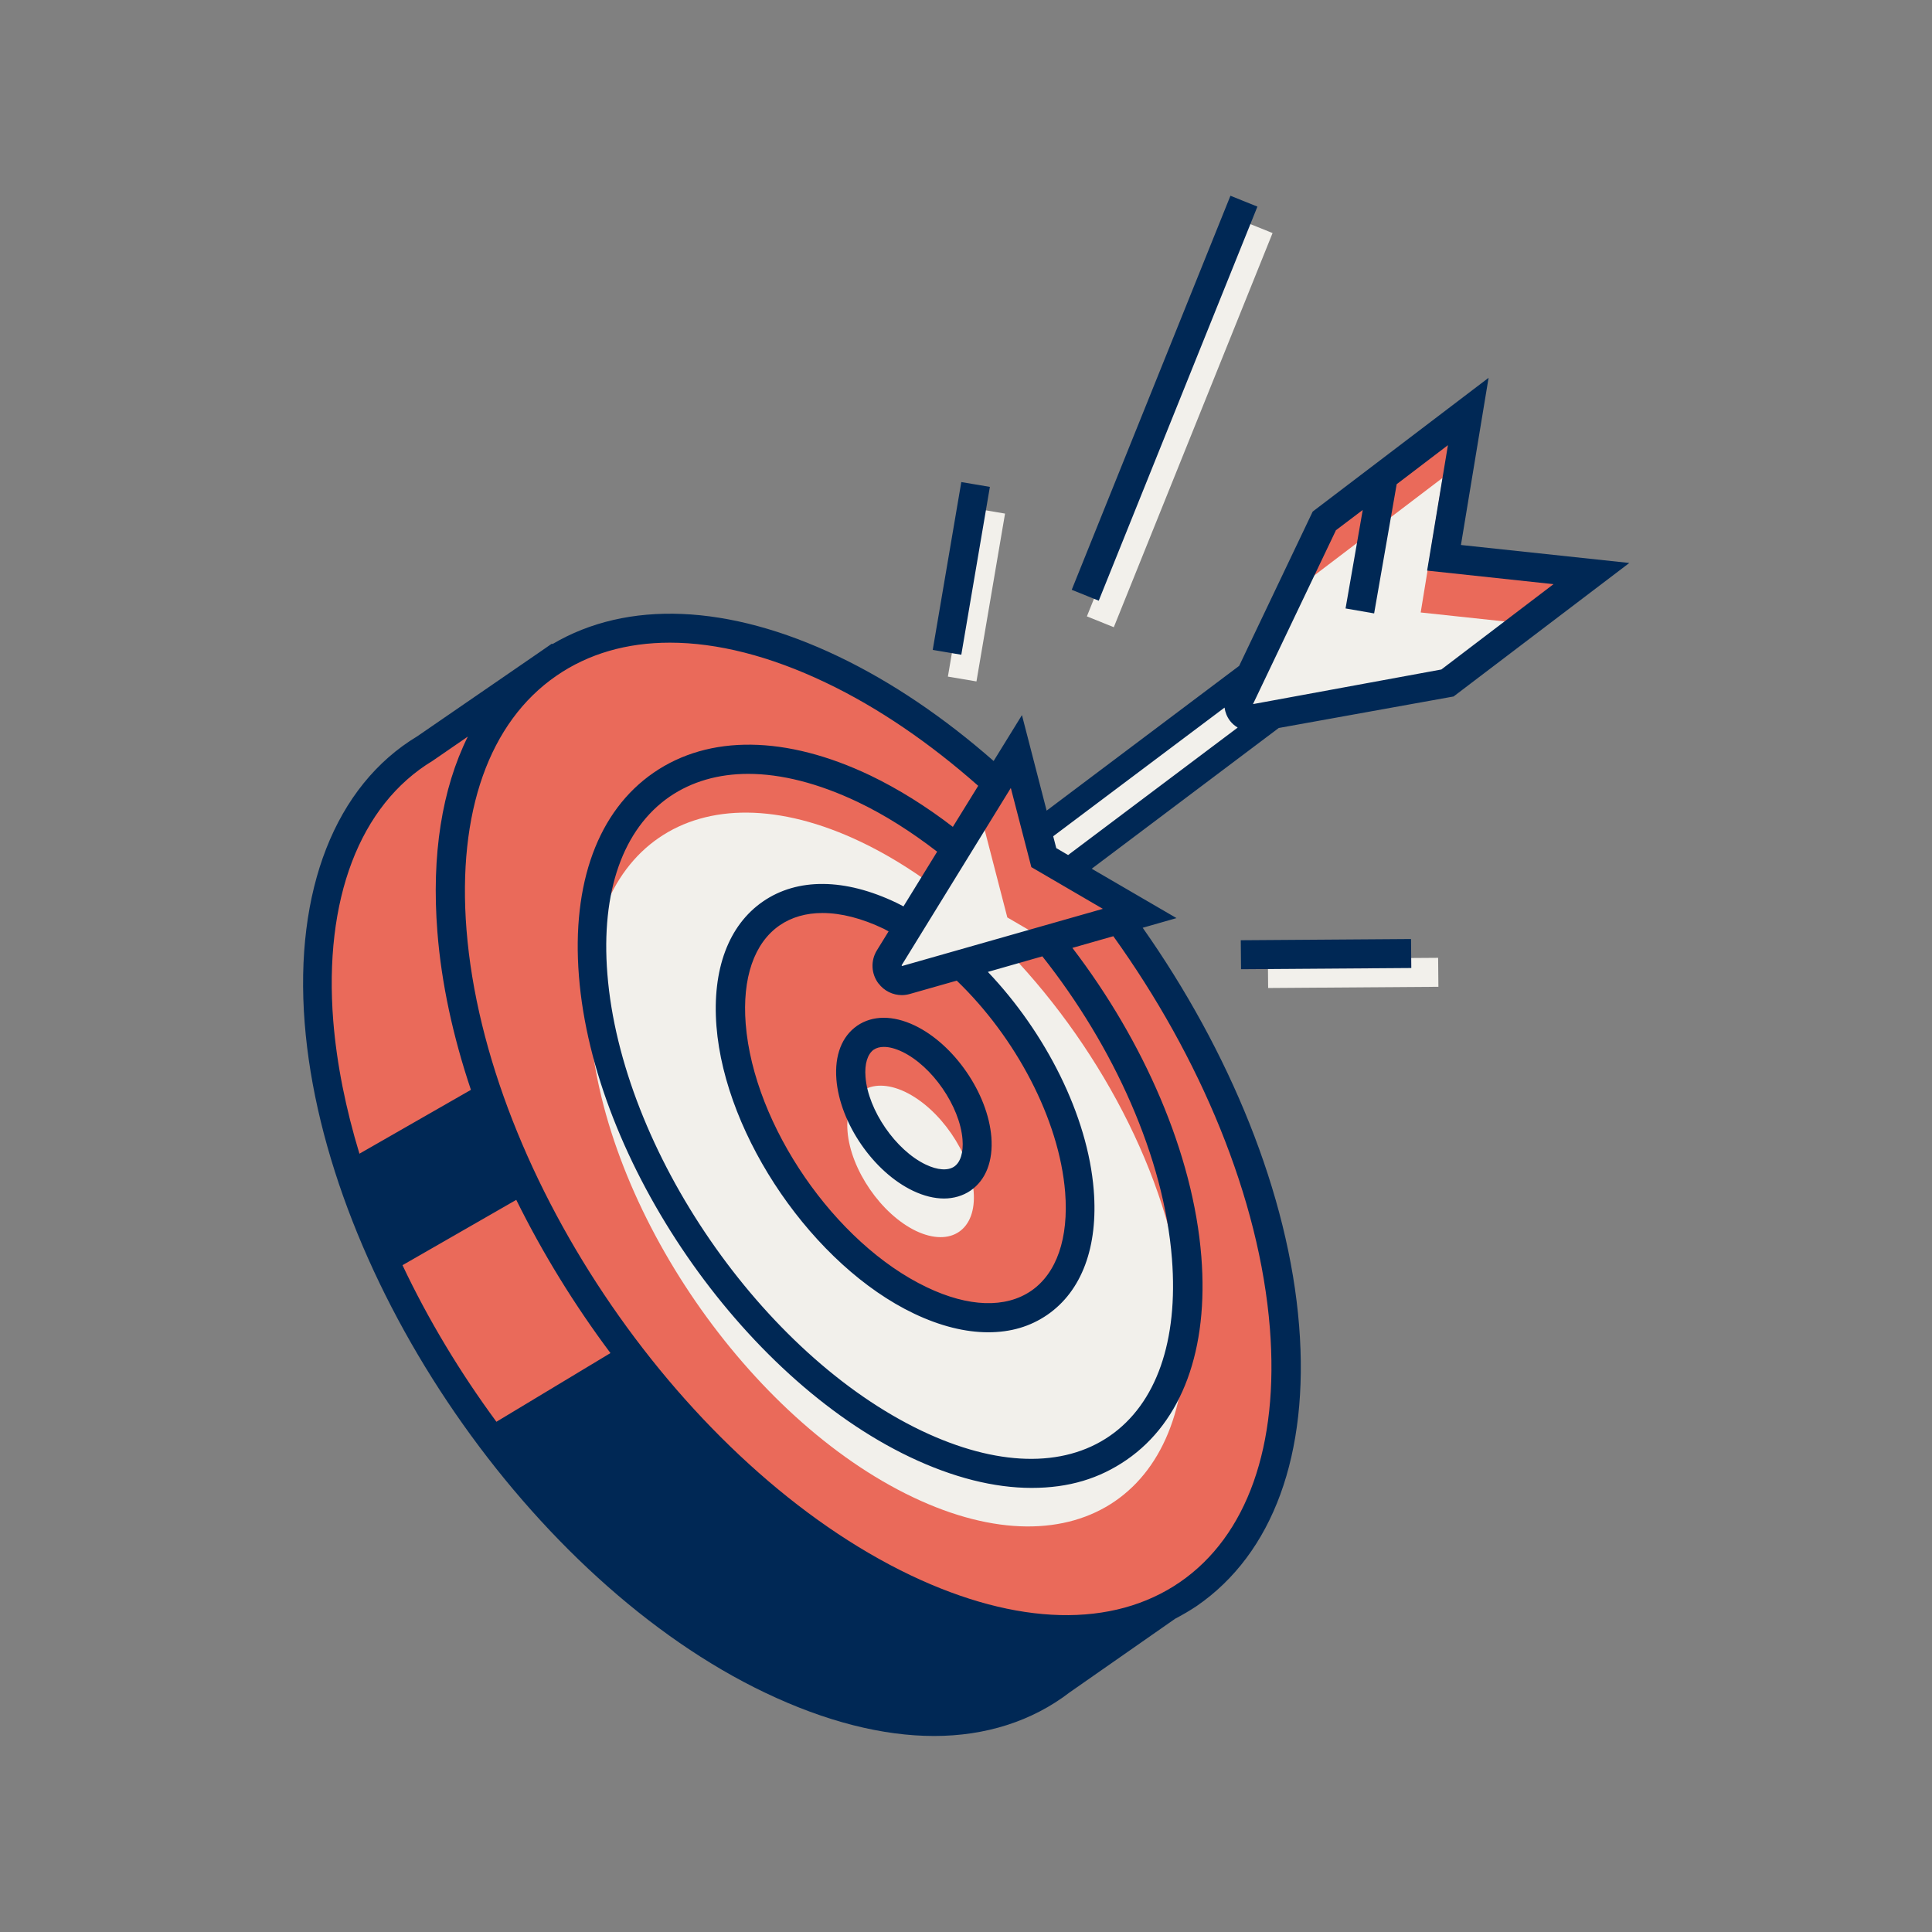
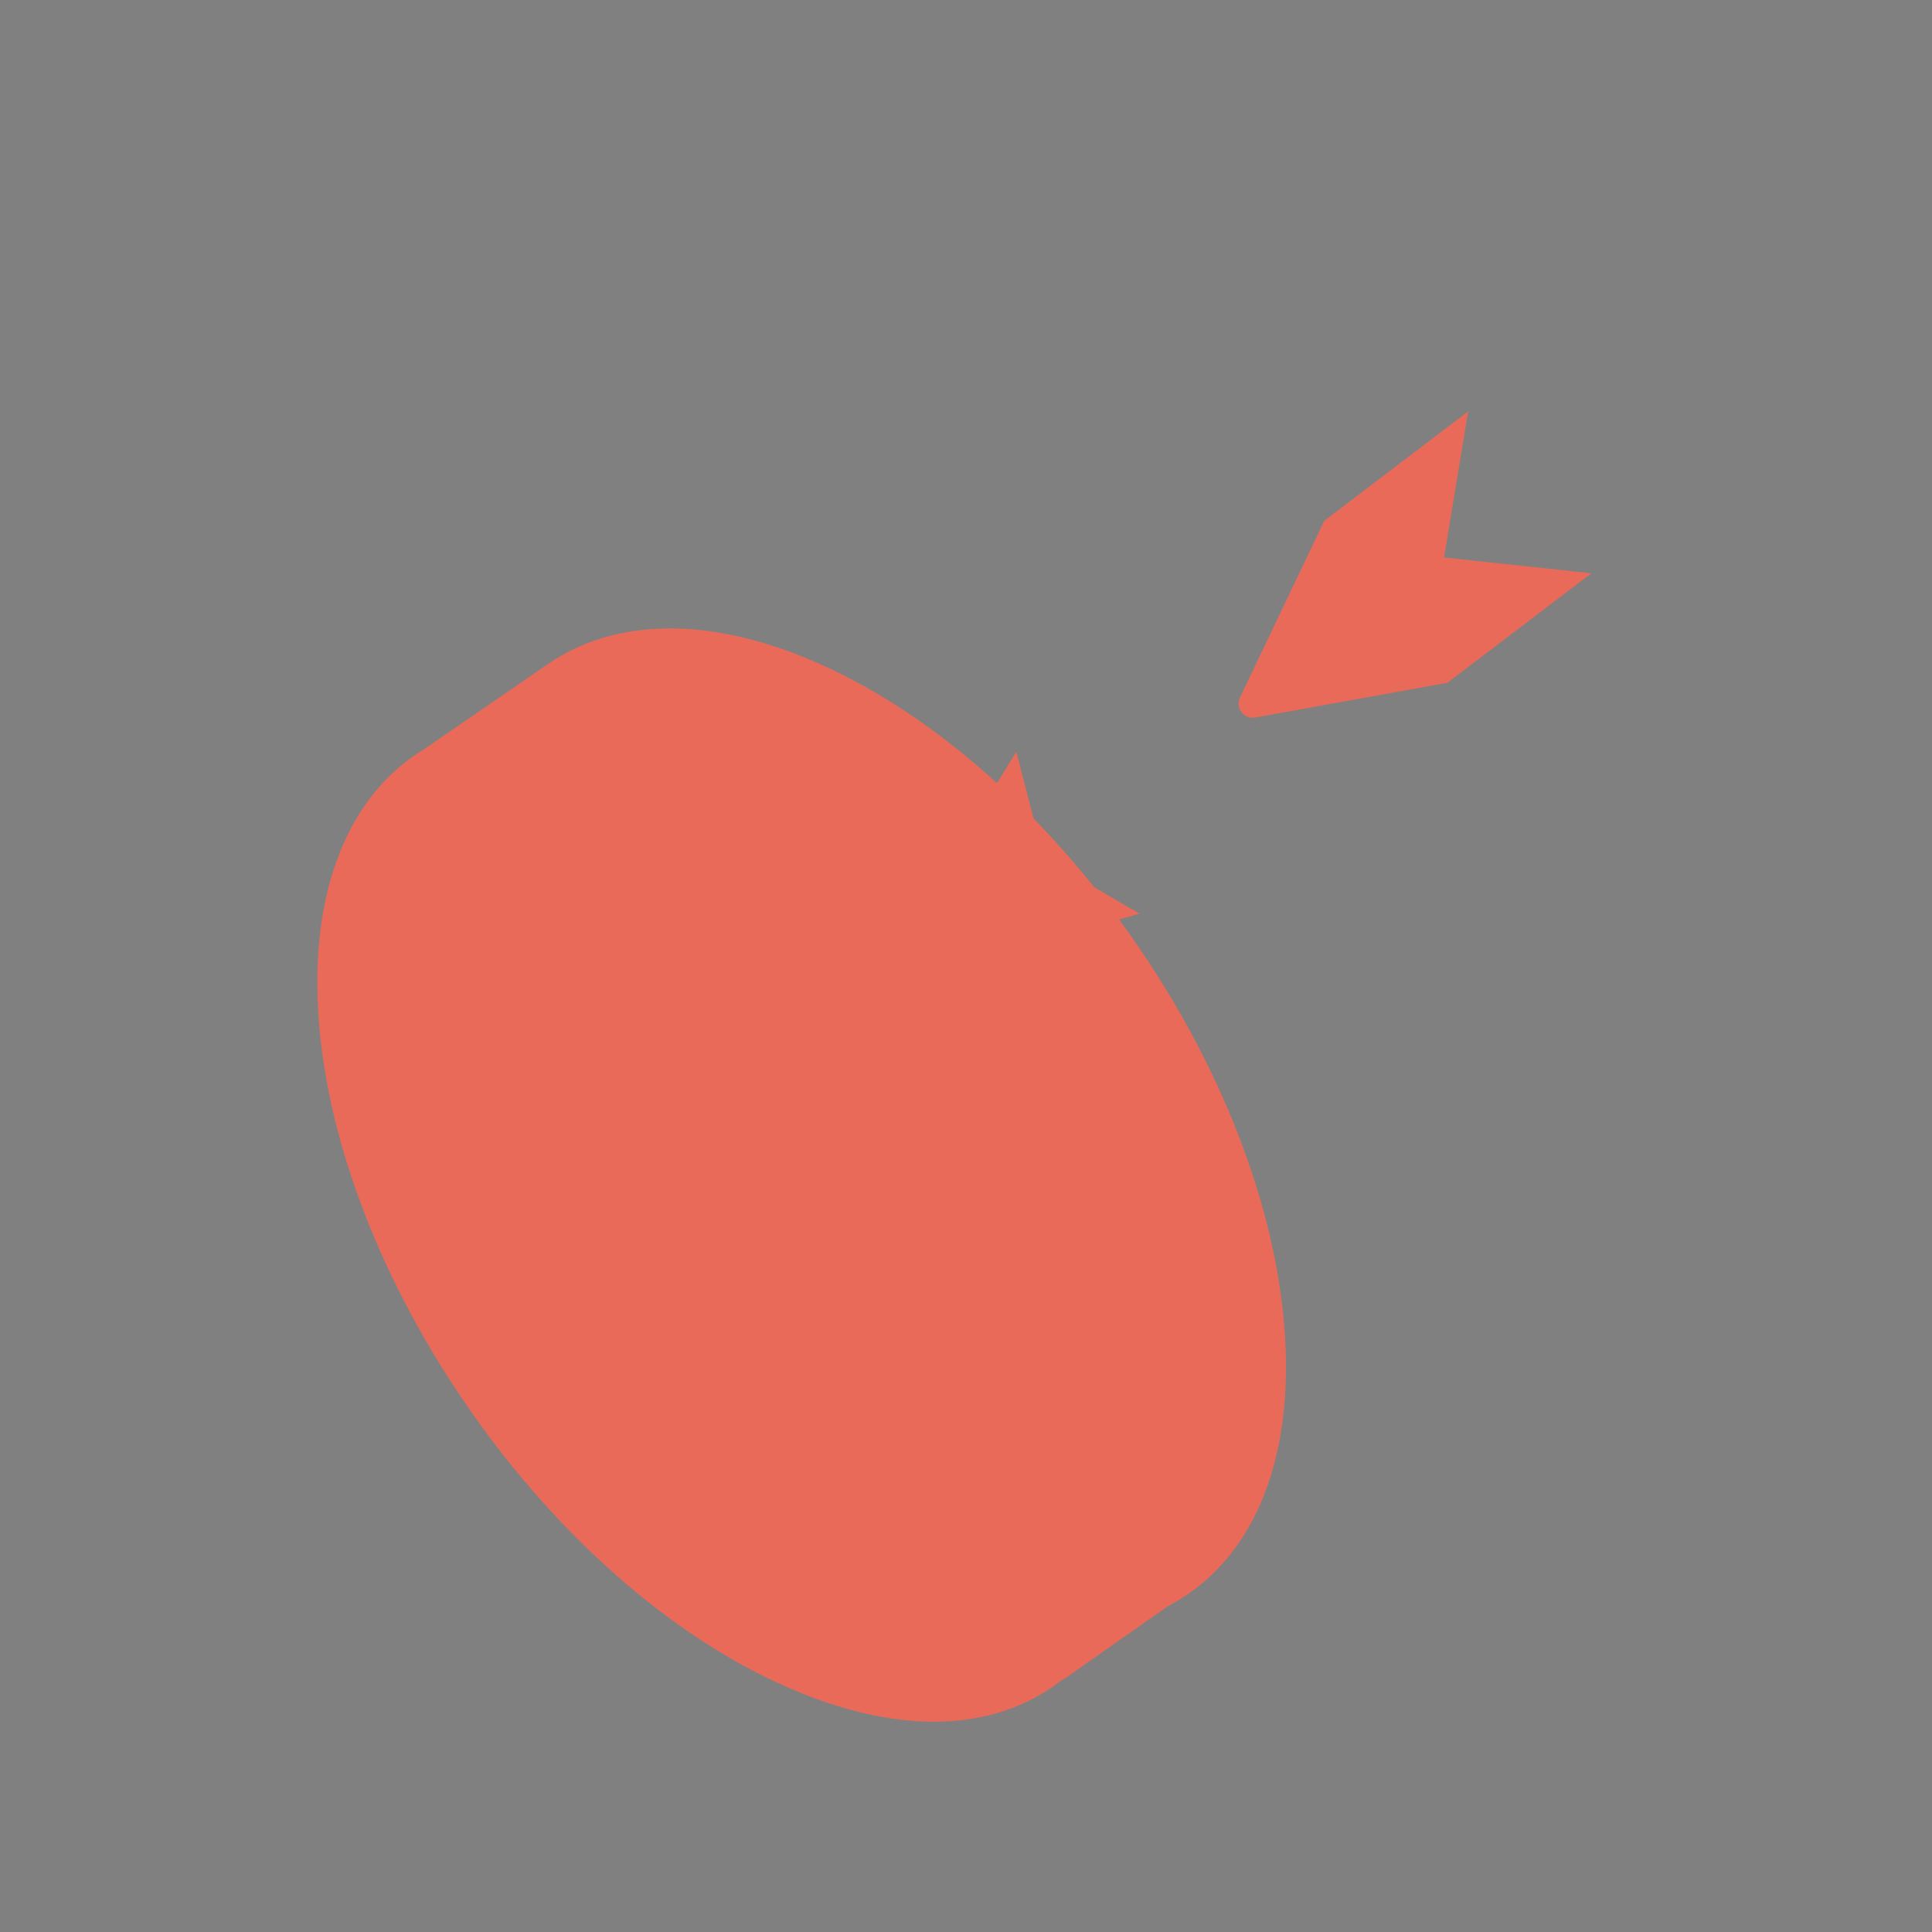
<svg xmlns="http://www.w3.org/2000/svg" id="Layer_1" viewBox="0 0 144 144">
  <rect x="0" y="0" width="144" height="144" fill="#808080" stroke="none" />
  <defs>
    <style>
      .cls-1 {
        fill: #002855;
      }

      .cls-1, .cls-2, .cls-3 {
        stroke-width: 0px;
      }

      .cls-2 {
        fill: #f2f0eb;
      }

      .cls-3 {
        fill: #ea6a5a;
      }
    </style>
  </defs>
  <path class="cls-3" d="m95.73,98.92c.82,10.34-2.6,17.62-8.66,20.78l-7.74,5.43-.2.1c-5.13,4.01-12.66,4.25-21.62-.01-17.13-8.16-32.24-30.11-33.74-49.03-.78-9.89,2.29-17.01,7.87-20.37l9.22-6.34h0c5.12-3.52,12.57-3.66,21.14.42,4.29,2.04,8.46,4.96,12.31,8.47l1.44-2.34,1.29,4.98c1.58,1.62,3.09,3.34,4.53,5.13l3.36,1.96-1.52.43c6.82,9.28,11.52,20.27,12.32,30.39Zm11.9-57.36l1.8-10.9-10.73,8.16-6.28,13.17c-.37.77.29,1.64,1.14,1.49l14.32-2.59,10.73-8.16-10.98-1.18Z" />
-   <path class="cls-2" d="m75.26,71.05l3.04-.79-3.22-1.88-2.05-7.92-3.43,5.58c-1.76-1.29-3.58-2.41-5.43-3.29-12.21-5.82-21.25.4-20.18,13.89,1.07,13.49,11.84,29.14,24.05,34.95,12.21,5.82,21.25-.4,20.18-13.89-.72-9.14-5.9-19.26-12.96-26.65Zm-6.66,25.89c-7.17-3.42-13.49-12.6-14.12-20.52-.63-7.92,4.68-11.57,11.85-8.15.48.23.96.49,1.43.77l-1.88,3.05c.25.37.8,1.22,1.31,1.07l4.48-1.17c4.74,4.4,8.32,10.94,8.78,16.8.63,7.92-4.68,11.57-11.85,8.15Zm3.97-8.14c.23,2.86-1.69,4.18-4.29,2.95-2.59-1.24-4.88-4.56-5.11-7.42-.23-2.86,1.69-4.18,4.29-2.95,2.59,1.24,4.88,4.56,5.11,7.42Zm.21-38.01l-2.13-.36,2.13-12.51,2.13.36-2.13,12.51Zm34.41,20.6l.02,2.16-12.69.09-.02-2.16,12.69-.09Zm-24.17-24.64l-2.01-.81,11.83-29.38,2.01.81-11.83,29.37Zm24,4.6l-12.74,2.3-15.48,11.64-2.01-2.64,16.91-12.71,3.1-6.17,10.73-8.16-1.64,10.04,7.57.81-6.45,4.9Z" />
-   <path class="cls-1" d="m62.34,80.45c.26,3.26,2.77,6.91,5.72,8.31.8.38,1.58.57,2.3.57s1.41-.2,1.98-.59c1.14-.79,1.69-2.2,1.55-3.99-.26-3.26-2.77-6.91-5.72-8.32-1.62-.77-3.14-.76-4.28.02-1.14.79-1.69,2.2-1.55,3.99Zm2.78-2.21c.2-.14.46-.21.76-.21.4,0,.86.12,1.36.36,2.24,1.07,4.3,4.06,4.5,6.53.08.97-.15,1.71-.62,2.03-.47.32-1.24.27-2.12-.15-2.24-1.07-4.3-4.06-4.49-6.53-.08-.97.15-1.71.62-2.04Zm43.21-26.32l13.11-9.96-12.55-1.34,2.06-12.46-13.11,9.97-5.48,11.5-14.35,10.79-1.84-7.12-2.11,3.42c-3.66-3.21-7.57-5.88-11.59-7.8-8.19-3.91-15.71-4.21-21.3-.91l-.03-.04-.88.61s0,0,0,0,0,0,0,0l-9.16,6.3c-6.11,3.68-9.17,11.48-8.39,21.38,1.52,19.23,16.93,41.63,34.35,49.92,4.49,2.14,8.74,3.21,12.56,3.21s7.3-1.09,10.12-3.26l7.85-5.48c.55-.29,1.09-.6,1.61-.95,5.68-3.91,8.39-11.32,7.63-20.87-.78-9.84-5.2-20.5-11.66-29.68l2.52-.72-6.32-3.68,13.94-10.49,13.04-2.35Zm-8.77-12.39l2.01-1.52-1.28,7.34,2.13.37,1.68-9.63,3.82-2.91-1.55,9.35,9.42,1.01-8.36,6.36-14.04,2.58,6.17-12.93ZM24.84,76.11c-.72-9.06,1.96-16.11,7.4-19.4l2.63-1.81c-1.93,3.89-2.72,8.84-2.27,14.55.3,3.85,1.17,7.82,2.5,11.78l-8.31,4.76c-1.01-3.33-1.69-6.66-1.95-9.89Zm12.16,29.86c-2.71-3.68-5.08-7.61-7-11.67l8.48-4.87c1.96,3.97,4.33,7.82,7.02,11.42l-8.5,5.12Zm57.65-6.97c.69,8.75-1.69,15.47-6.7,18.92-5.02,3.45-12.14,3.27-20.06-.5-16.79-8-31.65-29.59-33.12-48.13-.69-8.75,1.69-15.47,6.7-18.92,2.39-1.65,5.26-2.47,8.46-2.47,3.52,0,7.45.99,11.6,2.97,3.95,1.88,7.79,4.53,11.38,7.7l-1.89,3.06c-1.98-1.52-4.05-2.82-6.15-3.83-6.27-2.99-12.01-3.06-16.15-.21-4.14,2.85-6.12,8.23-5.57,15.16,1.09,13.81,12.16,29.89,24.67,35.85,3.21,1.53,6.28,2.3,9.07,2.3s5.06-.7,7.08-2.09c4.14-2.85,6.12-8.23,5.57-15.16-.61-7.68-4.3-16.05-9.61-23l3.05-.87c6.46,8.99,10.9,19.52,11.67,29.23Zm-29.17-25.7c.42.56,1.07.87,1.74.87.2,0,.41-.03.61-.09l3.48-.99c4.37,4.2,7.64,10.31,8.08,15.77h0c.27,3.43-.63,6.04-2.53,7.35-1.91,1.31-4.67,1.22-7.77-.26-6.85-3.26-12.91-12.07-13.51-19.63-.27-3.43.63-6.04,2.53-7.35.89-.61,1.97-.92,3.19-.92,1.38,0,2.93.39,4.58,1.18.12.06.23.13.35.19l-.87,1.41c-.48.78-.43,1.75.12,2.48Zm1.88-5.73c-.19-.1-.37-.2-.56-.29-3.83-1.83-7.36-1.86-9.93-.09-2.57,1.77-3.8,5.07-3.47,9.3.65,8.25,7.26,17.86,14.73,21.42,1.95.93,3.82,1.39,5.52,1.39s3.14-.43,4.41-1.3c2.57-1.77,3.8-5.07,3.46-9.3h0c-.44-5.56-3.59-11.74-7.89-16.26l4.06-1.16c5.33,6.73,9.07,14.99,9.66,22.54.48,6.12-1.16,10.81-4.64,13.21-3.48,2.4-8.45,2.26-14-.38-11.88-5.66-22.4-20.94-23.44-34.06-.49-6.12,1.16-10.81,4.64-13.21,1.65-1.13,3.64-1.7,5.86-1.7,2.46,0,5.22.7,8.13,2.08,2.04.97,4.03,2.24,5.95,3.72l-2.53,4.11Zm-.13,4.43l-.03-.05,8.14-13.22,1.53,5.9,5.33,3.11-14.96,4.26Zm11.5-8.78l-.23-.89,12.77-9.59c.05.35.18.69.41.99.16.21.36.37.57.5l-12.64,9.5-.87-.51Zm-7.08-14.42l-2.13-.36,2.13-12.51,2.13.36-2.13,12.51Zm20.85,23.44l-.02-2.16,12.69-.09.02,2.16-12.69.09Zm-10.61-27.47l-2.01-.81,11.83-29.37,2.01.81-11.83,29.38Z" />
</svg>